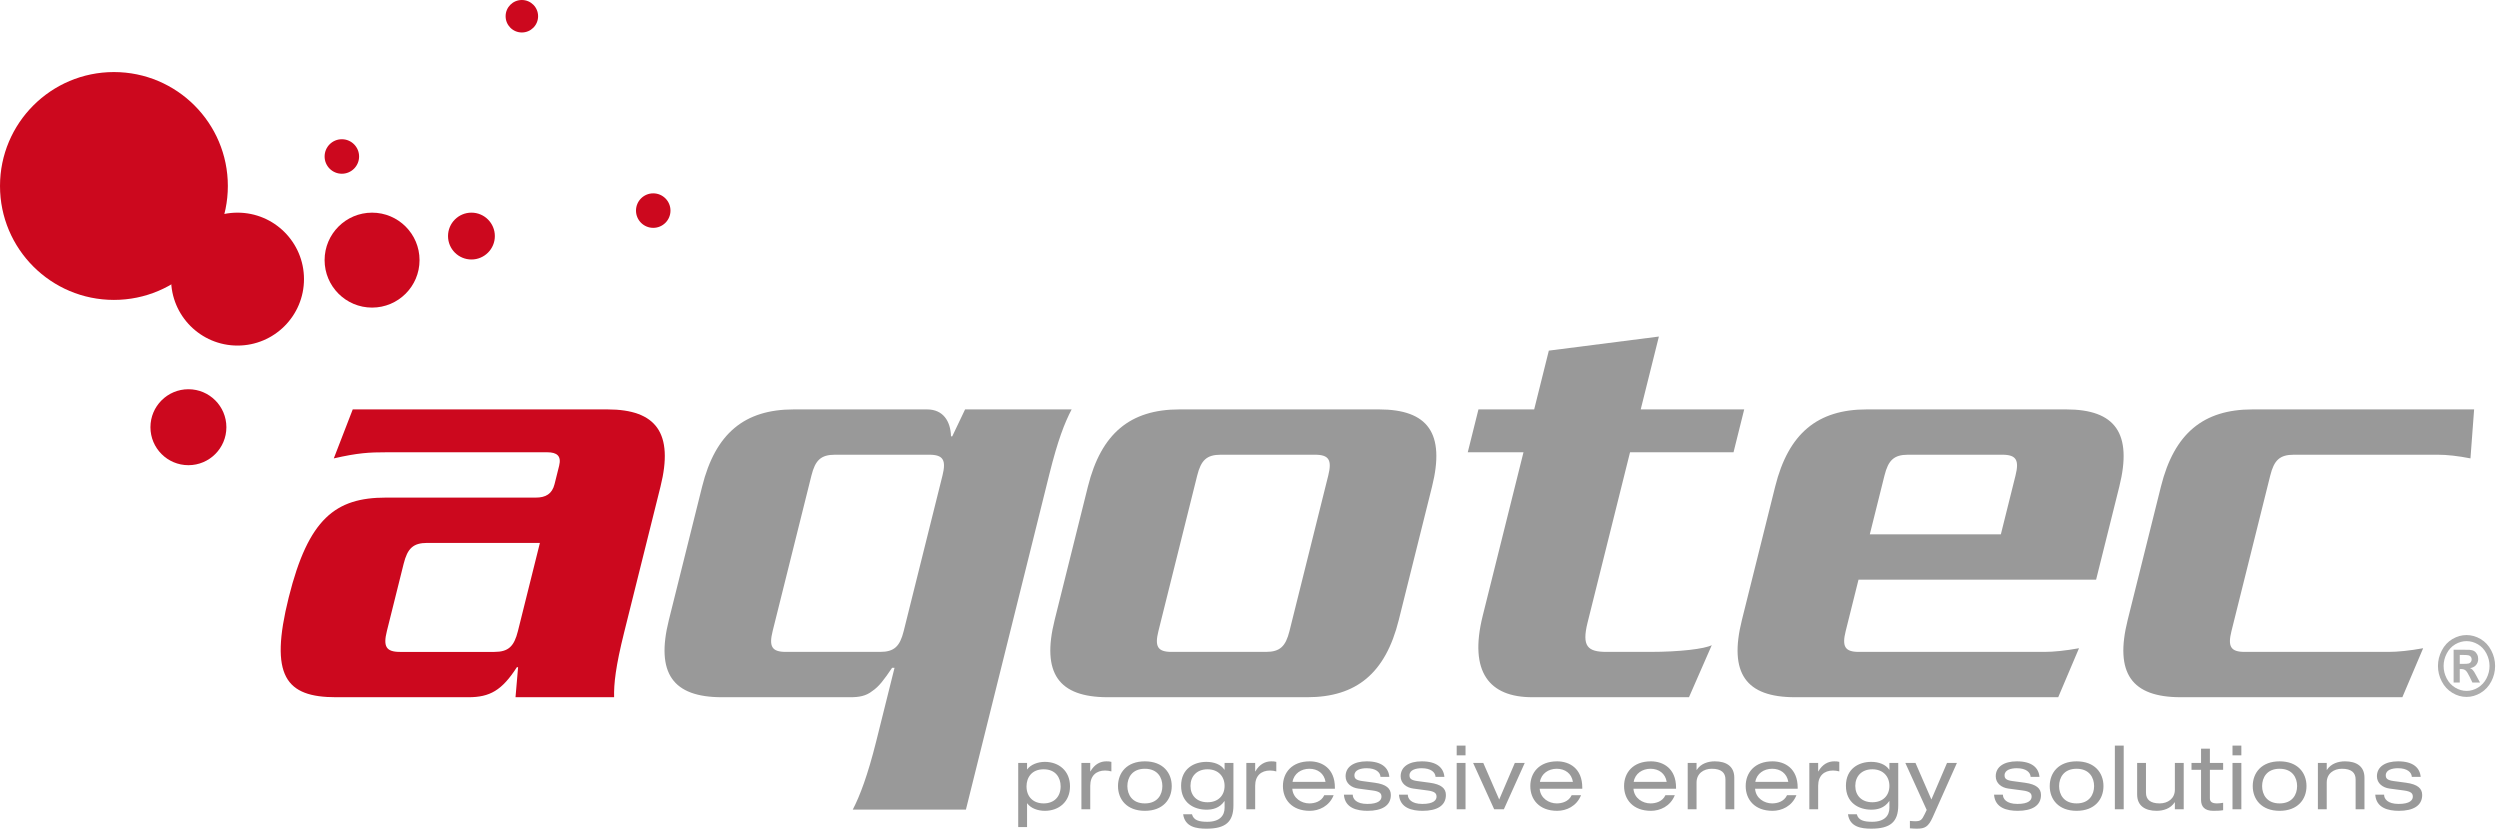
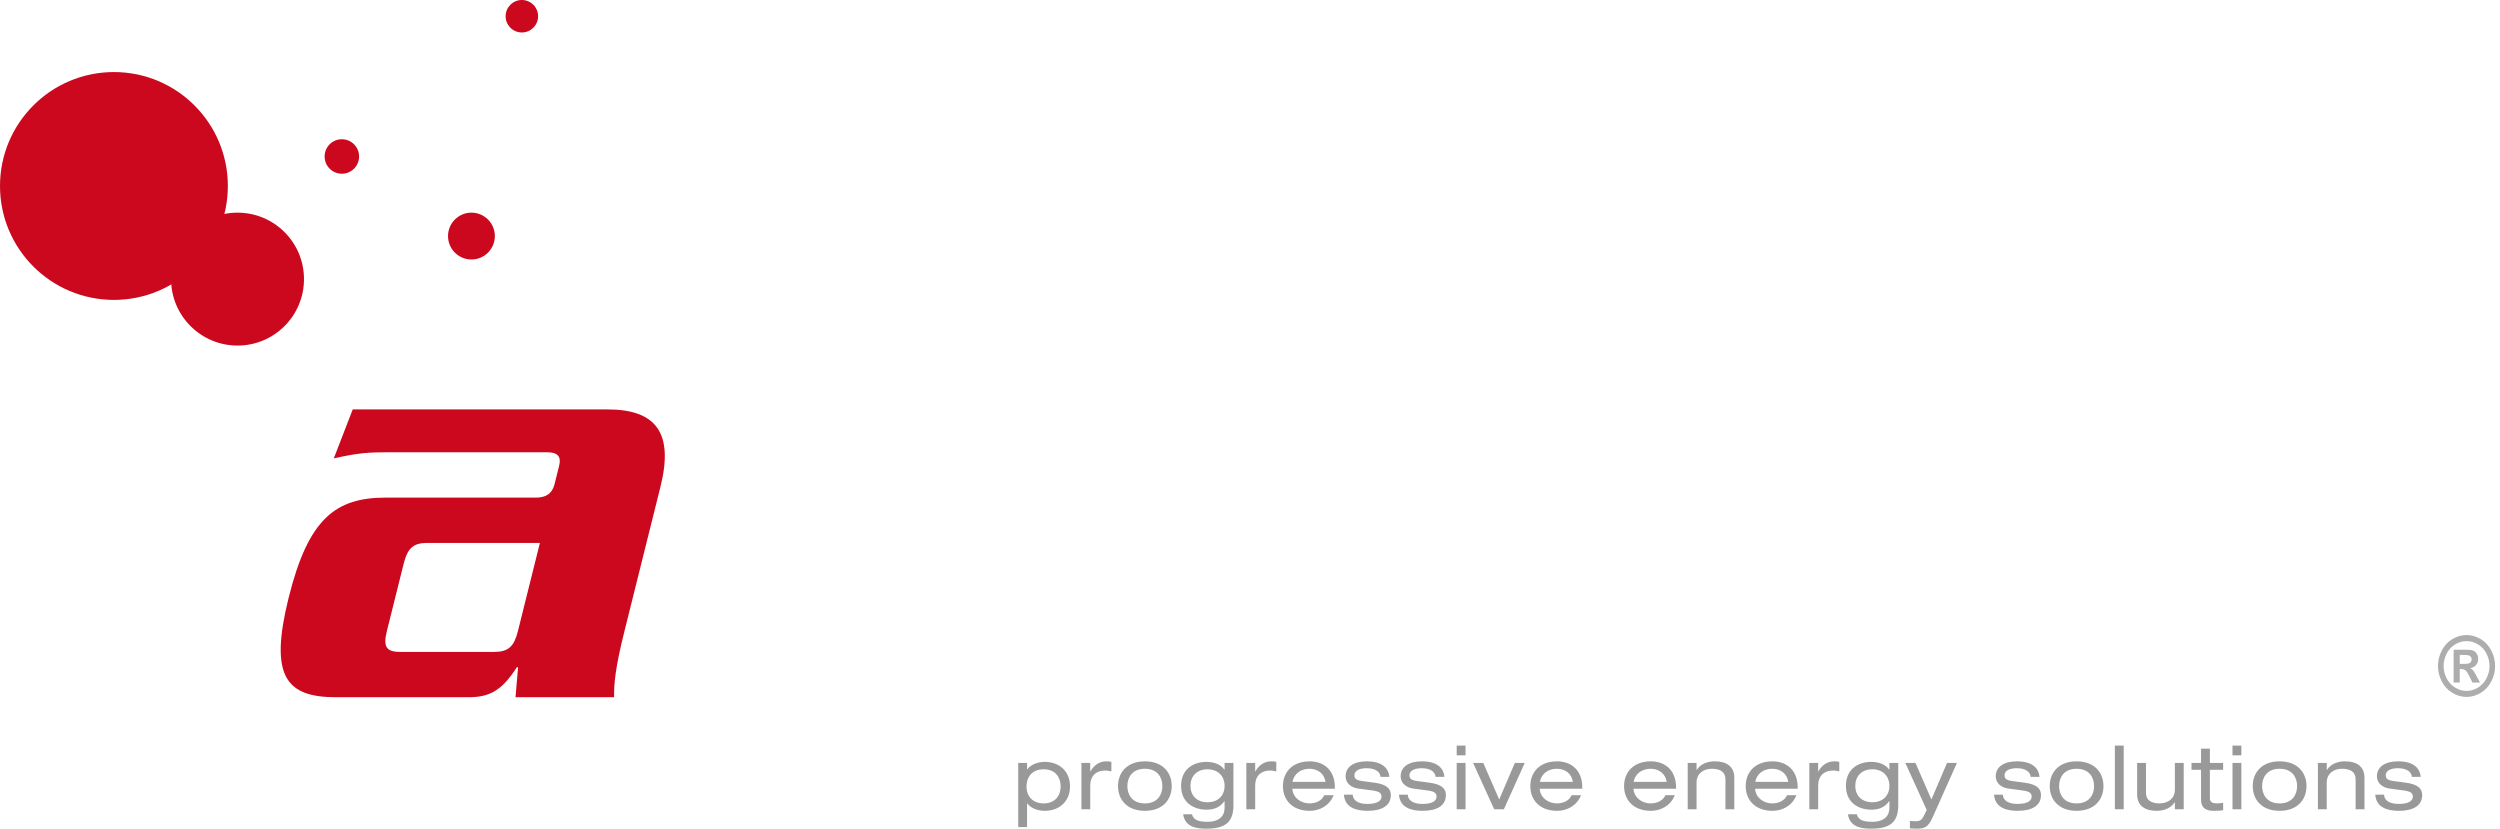
<svg xmlns="http://www.w3.org/2000/svg" width="100%" height="100%" viewBox="0 0 419 139" version="1.1" xml:space="preserve" style="fill-rule:evenodd;clip-rule:evenodd;stroke-linejoin:round;stroke-miterlimit:2;">
-   <path d="M159.595,73.134l-0.204,0c-0.078,-2.566 -1.338,-4.516 -4.006,-4.516l-22.374,0c-8.21,0 -13.108,4.002 -15.334,12.932l-5.578,22.372c-2.228,8.93 0.676,12.932 8.886,12.932l21.552,0c1.436,0 2.618,-0.204 3.644,-1.026c1.102,-0.718 2.024,-1.95 3.332,-3.9l0.41,0l-3.07,12.316c-1.434,5.748 -2.752,9.188 -3.93,11.448l18.964,0l13.98,-56.196c1.432,-5.746 2.56,-8.62 3.738,-10.878l-17.858,0l-2.152,4.516Zm-3.846,3.078c2.36,0 2.848,0.924 2.21,3.49l-6.5,26.068c-0.64,2.566 -1.59,3.488 -3.95,3.488l-15.804,0c-2.362,0 -2.85,-0.922 -2.21,-3.488l6.5,-26.068c0.64,-2.566 1.59,-3.49 3.948,-3.49l15.806,0Zm40.612,33.046c-2.362,0 -2.85,-0.922 -2.21,-3.488l6.5,-26.068c0.64,-2.566 1.588,-3.49 3.95,-3.49l15.804,0c2.36,0 2.848,0.924 2.21,3.49l-6.5,26.068c-0.64,2.566 -1.588,3.488 -3.95,3.488l-15.804,0Zm22.736,7.596c8.212,0 13.11,-4.002 15.334,-12.932l5.58,-22.372c2.226,-8.93 -0.676,-12.932 -8.886,-12.932l-33.458,0c-8.212,0 -13.108,4.002 -15.334,12.932l-5.578,22.372c-2.226,8.93 0.676,12.932 8.886,12.932l33.456,0Zm73.23,-48.236l-17.344,0l3.046,-12.212l-18.446,2.36l-2.456,9.852l-9.34,0l-1.792,7.184l9.34,0l-6.832,27.402c-2.354,9.442 1.112,13.65 8.296,13.65l26.274,0l3.818,-8.724c-1.182,0.616 -5.312,1.128 -10.34,1.128l-7.286,0c-3.182,0 -4.184,-0.922 -3.186,-4.926l7.114,-28.53l17.344,0l1.79,-7.184Zm21.052,20.936l2.458,-9.852c0.64,-2.566 1.588,-3.49 3.948,-3.49l15.806,0c2.36,0 2.848,0.924 2.208,3.49l-2.456,9.852l-21.964,0Zm37.928,7.596l3.89,-15.6c2.226,-8.93 -0.676,-12.932 -8.886,-12.932l-33.458,0c-8.21,0 -13.108,4.002 -15.334,12.932l-5.58,22.372c-2.226,8.93 0.676,12.932 8.886,12.932l44.132,0l3.484,-8.21c-2.258,0.41 -4.258,0.614 -5.798,0.614l-31.098,0c-2.36,0 -2.848,-0.922 -2.208,-3.488l2.15,-8.62l39.82,0Zm57.252,-20.938c1.54,0 3.438,0.206 5.49,0.616l0.612,-8.21l-37.152,0c-8.21,0 -13.108,4.002 -15.336,12.932l-5.578,22.372c-2.226,8.93 0.676,12.932 8.886,12.932l37.154,0l3.484,-8.21c-2.258,0.41 -4.26,0.614 -5.8,0.614l-24.118,0c-2.36,0 -2.85,-0.922 -2.208,-3.488l6.5,-26.068c0.638,-2.566 1.588,-3.49 3.948,-3.49l24.118,0Z" style="fill:#999;fill-rule:nonzero;" />
  <path d="M110.7,81.549c2.226,-8.928 -0.676,-12.932 -8.886,-12.932l-42.696,0l-3.174,8.21c4.026,-0.922 5.9,-1.026 8.876,-1.026l26.888,0c1.642,0 2.414,0.616 2.004,2.258l-0.768,3.08c-0.408,1.642 -1.486,2.258 -3.128,2.258l-25.144,0c-8.416,0 -12.982,3.49 -16.282,16.728c-3.302,13.24 -0.476,16.73 7.94,16.73l22.168,0c3.592,0 5.618,-1.13 8.13,-5.03l0.204,0l-0.432,5.03l16.524,0c-0.054,-2.26 0.252,-5.132 1.686,-10.88l6.09,-24.426Zm-20.212,9.442l-3.684,14.778c-0.64,2.566 -1.59,3.49 -3.95,3.49l-15.806,0c-2.36,0 -2.848,-0.924 -2.208,-3.49l2.814,-11.288c0.642,-2.566 1.59,-3.49 3.95,-3.49l18.884,0Z" style="fill:#cc081e;fill-rule:nonzero;" />
-   <path d="M62.359,51.553c4.394,0 7.956,-3.562 7.956,-7.956c0,-4.394 -3.562,-7.956 -7.956,-7.956c-4.394,0 -7.956,3.562 -7.956,7.956c0,4.394 3.562,7.956 7.956,7.956" style="fill:#cc081e;fill-rule:nonzero;" />
  <path d="M39.81,57.917c6.152,0 11.138,-4.986 11.138,-11.138c0,-6.152 -4.986,-11.138 -11.138,-11.138c-6.152,0 -11.138,4.986 -11.138,11.138c0,6.152 4.986,11.138 11.138,11.138" style="fill:#cc081e;fill-rule:nonzero;" />
-   <path d="M31.578,77.966c3.514,0 6.364,-2.85 6.364,-6.364c0,-3.516 -2.85,-6.366 -6.364,-6.366c-3.514,0 -6.364,2.85 -6.364,6.366c0,3.514 2.85,6.364 6.364,6.364" style="fill:#cc081e;fill-rule:nonzero;" />
  <path d="M19.094,50.265c10.546,0 19.094,-8.548 19.094,-19.094c0,-10.544 -8.548,-19.094 -19.094,-19.094c-10.546,0 -19.094,8.55 -19.094,19.094c0,10.546 8.548,19.094 19.094,19.094" style="fill:#cc081e;fill-rule:nonzero;" />
  <path d="M79.013,43.491c2.168,0 3.924,-1.756 3.924,-3.924c0,-2.168 -1.756,-3.926 -3.924,-3.926c-2.168,0 -3.924,1.758 -3.924,3.926c0,2.168 1.756,3.924 3.924,3.924" style="fill:#cc081e;fill-rule:nonzero;" />
  <path d="M57.294,29.118c1.596,0 2.89,-1.294 2.89,-2.89c0,-1.598 -1.294,-2.892 -2.89,-2.892c-1.596,0 -2.89,1.294 -2.89,2.892c0,1.596 1.294,2.89 2.89,2.89" style="fill:#cc081e;fill-rule:nonzero;" />
-   <path d="M109.483,38.187c1.598,0 2.89,-1.294 2.89,-2.89c0,-1.598 -1.292,-2.892 -2.89,-2.892c-1.596,0 -2.89,1.294 -2.89,2.892c0,1.596 1.294,2.89 2.89,2.89" style="fill:#cc081e;fill-rule:nonzero;" />
  <path d="M87.463,5.444c-1.504,0 -2.722,-1.22 -2.722,-2.724c0,-1.502 1.218,-2.72 2.722,-2.72c1.504,0 2.722,1.218 2.722,2.72c0,1.504 -1.218,2.724 -2.722,2.724" style="fill:#cc081e;fill-rule:nonzero;" />
  <path d="M170.653,138.62l1.482,0l0,-3.984l0.028,0c0.594,0.844 1.794,1.258 2.948,1.258c2.342,0 4.222,-1.496 4.222,-4.104c0,-2.606 -1.88,-4.102 -4.222,-4.102c-1.14,0 -2.37,0.444 -2.948,1.258l-0.028,0l0,-1.08l-1.482,0l0,10.754Zm7.11,-6.83c0,1.778 -1.126,2.86 -2.844,2.86c-1.732,0 -2.874,-1.082 -2.874,-2.86c0,-1.466 0.86,-2.858 2.874,-2.858c2,0 2.844,1.392 2.844,2.858m3.482,3.838l1.48,0l0,-3.94c0,-1.69 1.022,-2.548 2.49,-2.548c0.4,0 0.68,0.06 1.052,0.148l0,-1.6c-0.282,-0.074 -0.474,-0.088 -0.846,-0.088c-0.976,0 -1.97,0.458 -2.666,1.688l-0.03,0l0,-1.422l-1.48,0l0,7.762Zm6.132,-3.88c0,2.236 1.482,4.146 4.504,4.146c3.022,0 4.502,-1.91 4.502,-4.146c0,-2.238 -1.48,-4.148 -4.502,-4.148c-3.022,0 -4.504,1.91 -4.504,4.148m7.436,0c0,1.406 -0.784,2.902 -2.932,2.902c-2.148,0 -2.934,-1.496 -2.934,-2.902c0,-1.408 0.786,-2.904 2.934,-2.904c2.148,0 2.932,1.496 2.932,2.904m10.428,-2.742l-0.028,0c-0.578,-0.888 -1.748,-1.318 -3.022,-1.318c-2.06,0 -4.238,1.126 -4.238,4.014c0,2.874 2.178,4 4.252,4c1.008,0 2.178,-0.238 3.008,-1.438l0.028,0l0,1.128c0,1.272 -0.784,2.34 -2.888,2.34c-1.406,0 -2.31,-0.252 -2.576,-1.26l-1.482,0c0.31,2.148 2.236,2.414 3.91,2.414c3.186,0 4.518,-1.126 4.518,-3.91l0,-7.11l-1.482,0l0,1.14Zm0,2.71c0,1.602 -1.066,2.742 -2.858,2.742c-1.808,0 -2.86,-1.14 -2.86,-2.742c0,-1.598 1.052,-2.784 2.86,-2.784c1.792,0 2.858,1.186 2.858,2.784m3.646,3.912l1.48,0l0,-3.94c0,-1.69 1.022,-2.548 2.49,-2.548c0.4,0 0.68,0.06 1.052,0.148l0,-1.6c-0.282,-0.074 -0.474,-0.088 -0.846,-0.088c-0.978,0 -1.97,0.458 -2.666,1.688l-0.03,0l0,-1.422l-1.48,0l0,7.762Zm14.842,-3.436l0,-0.194c0,-3.214 -2.162,-4.398 -4.208,-4.398c-3.022,0 -4.502,1.91 -4.502,4.148c0,2.236 1.48,4.146 4.502,4.146c1.528,0 3.26,-0.754 4,-2.622l-1.57,0c-0.502,1.096 -1.658,1.378 -2.504,1.378c-1.318,0 -2.74,-0.86 -2.858,-2.458l7.14,0Zm-7.096,-1.156c0.224,-1.394 1.452,-2.192 2.814,-2.192c1.394,0 2.49,0.784 2.712,2.192l-5.526,0Zm8.606,2.148c0.164,2.252 2.192,2.71 3.972,2.71c2.37,0 3.896,-0.844 3.896,-2.652c0,-1.096 -0.756,-1.792 -2.712,-2.058l-2.104,-0.282c-1.052,-0.148 -1.29,-0.444 -1.29,-0.962c0,-0.918 1.096,-1.186 2.046,-1.186c1.542,0 2.282,0.668 2.326,1.452l1.48,0c-0.132,-1.51 -1.242,-2.606 -3.792,-2.606c-2.178,0 -3.54,0.932 -3.54,2.504c0,1.198 0.992,1.91 2.104,2.058l2.444,0.326c1.186,0.162 1.466,0.488 1.466,1.036c0,0.548 -0.458,1.216 -2.37,1.216c-1.882,0 -2.444,-0.86 -2.444,-1.556l-1.482,0Zm9.228,0c0.164,2.252 2.194,2.71 3.97,2.71c2.372,0 3.896,-0.844 3.896,-2.652c0,-1.096 -0.754,-1.792 -2.71,-2.058l-2.104,-0.282c-1.052,-0.148 -1.288,-0.444 -1.288,-0.962c0,-0.918 1.096,-1.186 2.044,-1.186c1.54,0 2.282,0.668 2.326,1.452l1.48,0c-0.132,-1.51 -1.244,-2.606 -3.792,-2.606c-2.176,0 -3.54,0.932 -3.54,2.504c0,1.198 0.992,1.91 2.104,2.058l2.444,0.326c1.186,0.162 1.466,0.488 1.466,1.036c0,0.548 -0.458,1.216 -2.37,1.216c-1.88,0 -2.444,-0.86 -2.444,-1.556l-1.482,0Zm9.674,2.444l1.482,0l0,-7.762l-1.482,0l0,7.762Zm0,-9.036l1.482,0l0,-1.63l-1.482,0l0,1.63Zm7.126,7.406l-2.668,-6.132l-1.704,0l3.526,7.762l1.63,0l3.496,-7.762l-1.66,0l-2.62,6.132Zm13.924,-1.806l0,-0.194c0,-3.214 -2.162,-4.398 -4.208,-4.398c-3.022,0 -4.502,1.91 -4.502,4.148c0,2.236 1.48,4.146 4.502,4.146c1.526,0 3.258,-0.754 4,-2.622l-1.57,0c-0.504,1.096 -1.66,1.378 -2.504,1.378c-1.318,0 -2.74,-0.86 -2.858,-2.458l7.14,0Zm-7.096,-1.156c0.224,-1.394 1.452,-2.192 2.814,-2.192c1.392,0 2.49,0.784 2.712,2.192l-5.526,0Zm22.812,1.156l0,-0.194c0,-3.214 -2.164,-4.398 -4.208,-4.398c-3.022,0 -4.504,1.91 -4.504,4.148c0,2.236 1.482,4.146 4.504,4.146c1.526,0 3.26,-0.754 4,-2.622l-1.57,0c-0.504,1.096 -1.658,1.378 -2.504,1.378c-1.318,0 -2.74,-0.86 -2.858,-2.458l7.14,0Zm-7.096,-1.156c0.222,-1.394 1.452,-2.192 2.814,-2.192c1.392,0 2.49,0.784 2.712,2.192l-5.526,0Zm9.05,4.592l1.482,0l0,-4.474c0,-1.526 1.2,-2.31 2.548,-2.31c1.584,0 2.296,0.65 2.296,1.792l0,4.992l1.482,0l0,-5.288c0,-1.942 -1.394,-2.74 -3.26,-2.74c-1.11,0 -2.34,0.354 -3.036,1.436l-0.03,0l0,-1.17l-1.482,0l0,7.762Zm18.43,-3.436l0,-0.194c0,-3.214 -2.164,-4.398 -4.208,-4.398c-3.022,0 -4.504,1.91 -4.504,4.148c0,2.236 1.482,4.146 4.504,4.146c1.526,0 3.258,-0.754 4,-2.622l-1.572,0c-0.502,1.096 -1.658,1.378 -2.502,1.378c-1.32,0 -2.742,-0.86 -2.858,-2.458l7.14,0Zm-7.096,-1.156c0.222,-1.394 1.45,-2.192 2.814,-2.192c1.392,0 2.488,0.784 2.71,2.192l-5.524,0Zm9.05,4.592l1.48,0l0,-3.94c0,-1.69 1.024,-2.548 2.49,-2.548c0.4,0 0.682,0.06 1.052,0.148l0,-1.6c-0.282,-0.074 -0.474,-0.088 -0.844,-0.088c-0.978,0 -1.97,0.458 -2.668,1.688l-0.03,0l0,-1.422l-1.48,0l0,7.762Zm13.42,-6.622l-0.028,0c-0.58,-0.888 -1.75,-1.318 -3.022,-1.318c-2.06,0 -4.236,1.126 -4.236,4.014c0,2.874 2.176,4 4.25,4c1.008,0 2.178,-0.238 3.008,-1.438l0.028,0l0,1.128c0,1.272 -0.784,2.34 -2.888,2.34c-1.406,0 -2.31,-0.252 -2.576,-1.26l-1.482,0c0.31,2.148 2.236,2.414 3.91,2.414c3.184,0 4.518,-1.126 4.518,-3.91l0,-7.11l-1.482,0l0,1.14Zm0,2.71c0,1.602 -1.066,2.742 -2.858,2.742c-1.808,0 -2.86,-1.14 -2.86,-2.742c0,-1.598 1.052,-2.784 2.86,-2.784c1.792,0 2.858,1.186 2.858,2.784m7.038,2.282l-2.666,-6.132l-1.704,0l3.584,7.88l-0.34,0.712c-0.474,0.992 -0.696,1.184 -1.616,1.184c-0.356,0 -0.592,-0.044 -0.86,-0.058l0,1.244c0.386,0.028 0.758,0.058 1.128,0.058c1.376,0 1.954,-0.28 2.696,-1.926l4.058,-9.094l-1.658,0l-2.622,6.132Zm10.502,-0.814c0.162,2.252 2.192,2.71 3.97,2.71c2.37,0 3.896,-0.844 3.896,-2.652c0,-1.096 -0.756,-1.792 -2.712,-2.058l-2.102,-0.282c-1.052,-0.148 -1.29,-0.444 -1.29,-0.962c0,-0.918 1.096,-1.186 2.046,-1.186c1.54,0 2.28,0.668 2.324,1.452l1.482,0c-0.134,-1.51 -1.244,-2.606 -3.792,-2.606c-2.178,0 -3.54,0.932 -3.54,2.504c0,1.198 0.992,1.91 2.102,2.058l2.444,0.326c1.186,0.162 1.468,0.488 1.468,1.036c0,0.548 -0.46,1.216 -2.37,1.216c-1.882,0 -2.444,-0.86 -2.444,-1.556l-1.482,0Zm9.332,-1.436c0,2.236 1.48,4.146 4.502,4.146c3.022,0 4.504,-1.91 4.504,-4.146c0,-2.238 -1.482,-4.148 -4.504,-4.148c-3.022,0 -4.502,1.91 -4.502,4.148m7.436,0c0,1.406 -0.786,2.902 -2.934,2.902c-2.148,0 -2.932,-1.496 -2.932,-2.902c0,-1.408 0.784,-2.904 2.932,-2.904c2.148,0 2.934,1.496 2.934,2.904m3.48,3.88l1.482,0l0,-10.666l-1.482,0l0,10.666Zm11.54,-7.762l-1.482,0l0,4.474c0,1.526 -1.198,2.31 -2.546,2.31c-1.586,0 -2.298,-0.652 -2.298,-1.792l0,-4.992l-1.48,0l0,5.288c0,1.94 1.392,2.74 3.258,2.74c1.112,0 2.34,-0.354 3.038,-1.436l0.028,0l0,1.17l1.482,0l0,-7.762Zm2.904,0l-1.6,0l0,1.156l1.6,0l0,5.036c0,1.126 0.592,1.836 2.044,1.836c0.608,0 1.156,-0.014 1.658,-0.102l0,-1.246c-0.34,0.06 -0.68,0.104 -1.022,0.104c-0.756,0 -1.198,-0.222 -1.198,-0.844l0,-4.784l2.22,0l0,-1.156l-2.22,0l0,-2.386l-1.482,0l0,2.386Zm5.272,7.762l1.482,0l0,-7.762l-1.482,0l0,7.762Zm0,-9.036l1.482,0l0,-1.63l-1.482,0l0,1.63Zm3.392,5.156c0,2.236 1.482,4.146 4.504,4.146c3.022,0 4.504,-1.91 4.504,-4.146c0,-2.238 -1.482,-4.148 -4.504,-4.148c-3.022,0 -4.504,1.91 -4.504,4.148m7.436,0c0,1.406 -0.784,2.902 -2.932,2.902c-2.148,0 -2.934,-1.496 -2.934,-2.902c0,-1.408 0.786,-2.904 2.934,-2.904c2.148,0 2.932,1.496 2.932,2.904m3.482,3.88l1.482,0l0,-4.474c0,-1.526 1.2,-2.31 2.546,-2.31c1.586,0 2.296,0.65 2.296,1.792l0,4.992l1.482,0l0,-5.288c0,-1.942 -1.392,-2.74 -3.258,-2.74c-1.112,0 -2.34,0.354 -3.038,1.436l-0.028,0l0,-1.17l-1.482,0l0,7.762Zm9.614,-2.444c0.164,2.252 2.192,2.71 3.97,2.71c2.37,0 3.896,-0.844 3.896,-2.652c0,-1.096 -0.756,-1.792 -2.712,-2.058l-2.102,-0.282c-1.052,-0.148 -1.29,-0.444 -1.29,-0.962c0,-0.918 1.096,-1.186 2.044,-1.186c1.542,0 2.282,0.668 2.326,1.452l1.482,0c-0.134,-1.51 -1.244,-2.606 -3.792,-2.606c-2.178,0 -3.542,0.932 -3.542,2.504c0,1.198 0.994,1.91 2.104,2.058l2.446,0.326c1.184,0.162 1.466,0.488 1.466,1.036c0,0.548 -0.46,1.216 -2.37,1.216c-1.882,0 -2.446,-0.86 -2.446,-1.556l-1.48,0Z" style="fill:#999;fill-rule:nonzero;" />
  <path d="M412.257,111.268l0.418,0c0.596,0 0.966,-0.024 1.11,-0.074c0.144,-0.05 0.258,-0.136 0.342,-0.26c0.082,-0.124 0.124,-0.266 0.124,-0.424c0,-0.154 -0.04,-0.29 -0.122,-0.408c-0.082,-0.12 -0.196,-0.206 -0.346,-0.258c-0.15,-0.052 -0.52,-0.078 -1.108,-0.078l-0.418,0l0,1.502Zm-1.032,3.126l0,-5.5l1.032,0c0.966,0 1.508,0.004 1.624,0.012c0.344,0.032 0.608,0.106 0.798,0.222c0.19,0.114 0.348,0.29 0.476,0.526c0.128,0.238 0.19,0.5 0.19,0.788c0,0.398 -0.12,0.738 -0.36,1.02c-0.238,0.28 -0.576,0.456 -1.01,0.524c0.156,0.062 0.274,0.132 0.358,0.206c0.082,0.074 0.196,0.216 0.344,0.422c0.036,0.054 0.162,0.278 0.374,0.67l0.6,1.11l-1.274,0l-0.426,-0.892c-0.288,-0.6 -0.524,-0.978 -0.712,-1.134c-0.188,-0.156 -0.426,-0.234 -0.712,-0.234l-0.27,0l0,2.26l-1.032,0Zm2.17,-6.942c-0.66,0 -1.29,0.178 -1.896,0.534c-0.604,0.356 -1.08,0.87 -1.426,1.536c-0.35,0.668 -0.524,1.368 -0.524,2.098c0,0.726 0.17,1.418 0.51,2.078c0.34,0.658 0.814,1.172 1.422,1.542c0.61,0.37 1.248,0.556 1.914,0.556c0.67,0 1.308,-0.186 1.916,-0.556c0.606,-0.37 1.08,-0.884 1.422,-1.542c0.342,-0.66 0.512,-1.352 0.512,-2.078c0,-0.73 -0.174,-1.43 -0.522,-2.098c-0.346,-0.666 -0.824,-1.18 -1.43,-1.536c-0.608,-0.356 -1.24,-0.534 -1.898,-0.534m-0.006,-1.016c0.82,0 1.608,0.222 2.362,0.666c0.756,0.446 1.348,1.082 1.778,1.912c0.434,0.83 0.648,1.7 0.648,2.606c0,0.902 -0.212,1.762 -0.634,2.582c-0.424,0.818 -1.014,1.456 -1.77,1.914c-0.756,0.458 -1.55,0.688 -2.384,0.688c-0.834,0 -1.63,-0.23 -2.384,-0.688c-0.758,-0.458 -1.348,-1.096 -1.77,-1.914c-0.424,-0.82 -0.636,-1.68 -0.636,-2.582c0,-0.906 0.216,-1.776 0.648,-2.606c0.43,-0.83 1.024,-1.466 1.778,-1.912c0.756,-0.444 1.544,-0.666 2.364,-0.666" style="fill:#adadad;fill-rule:nonzero;" />
</svg>